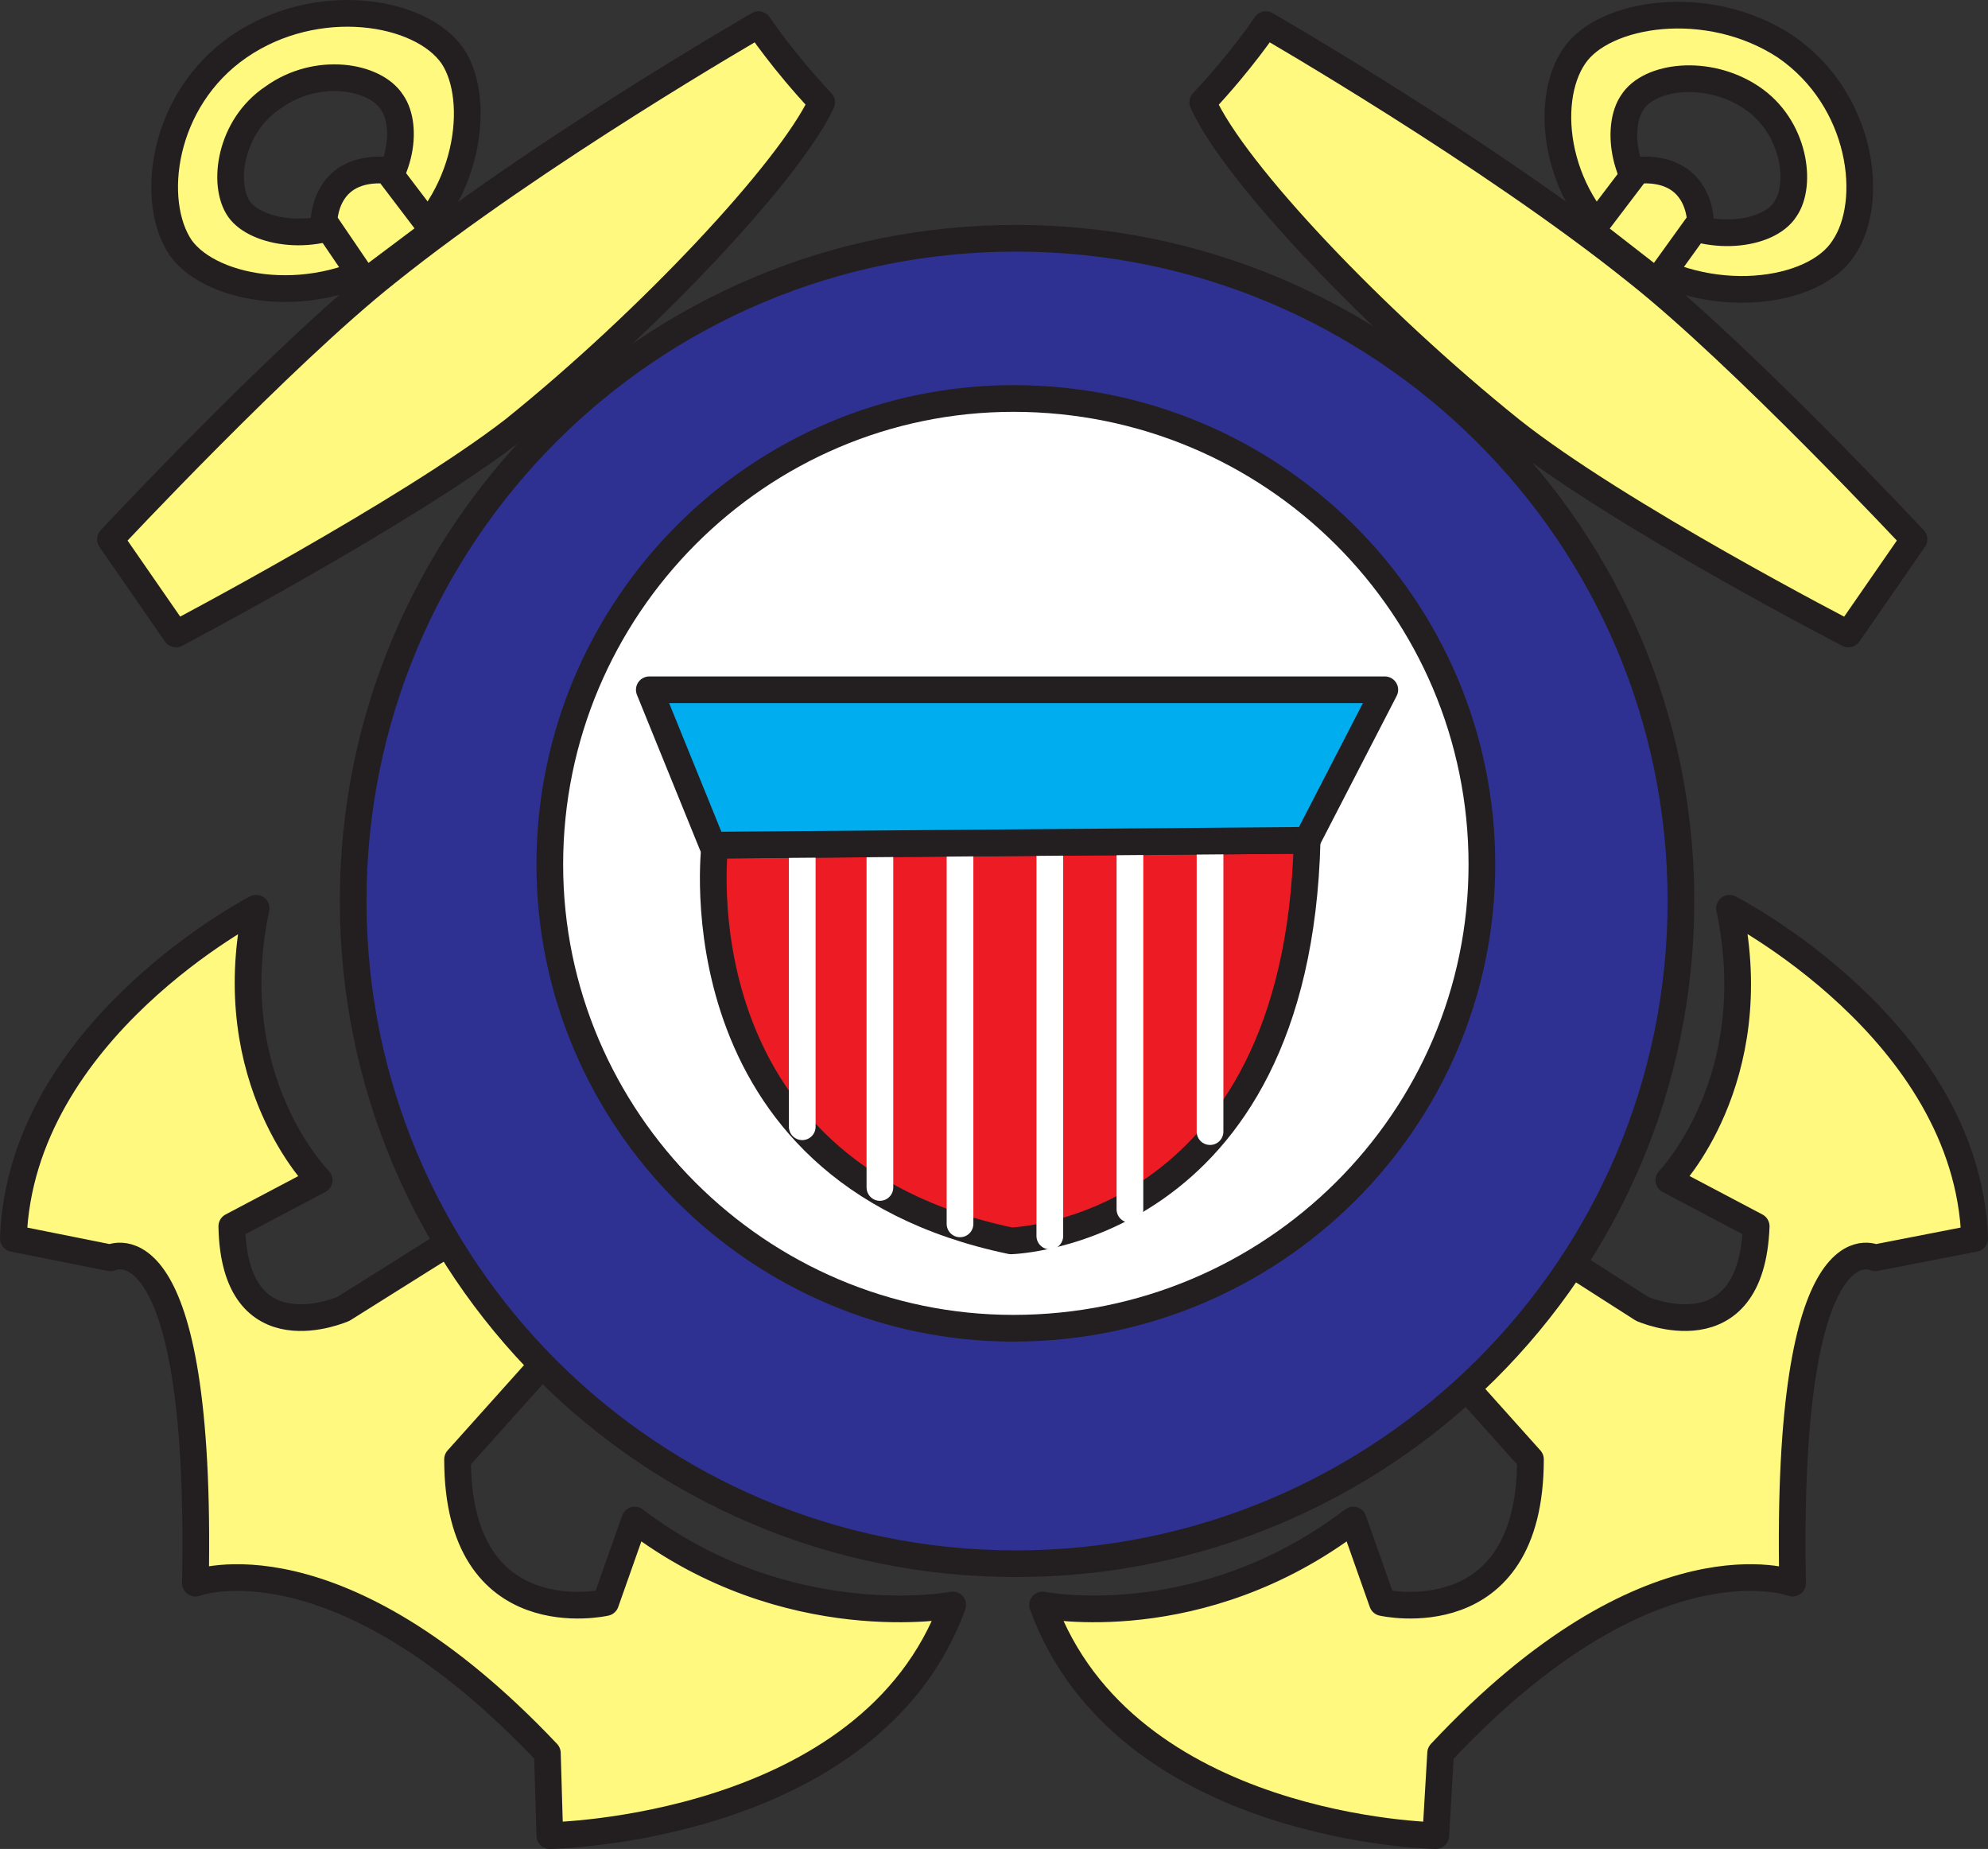
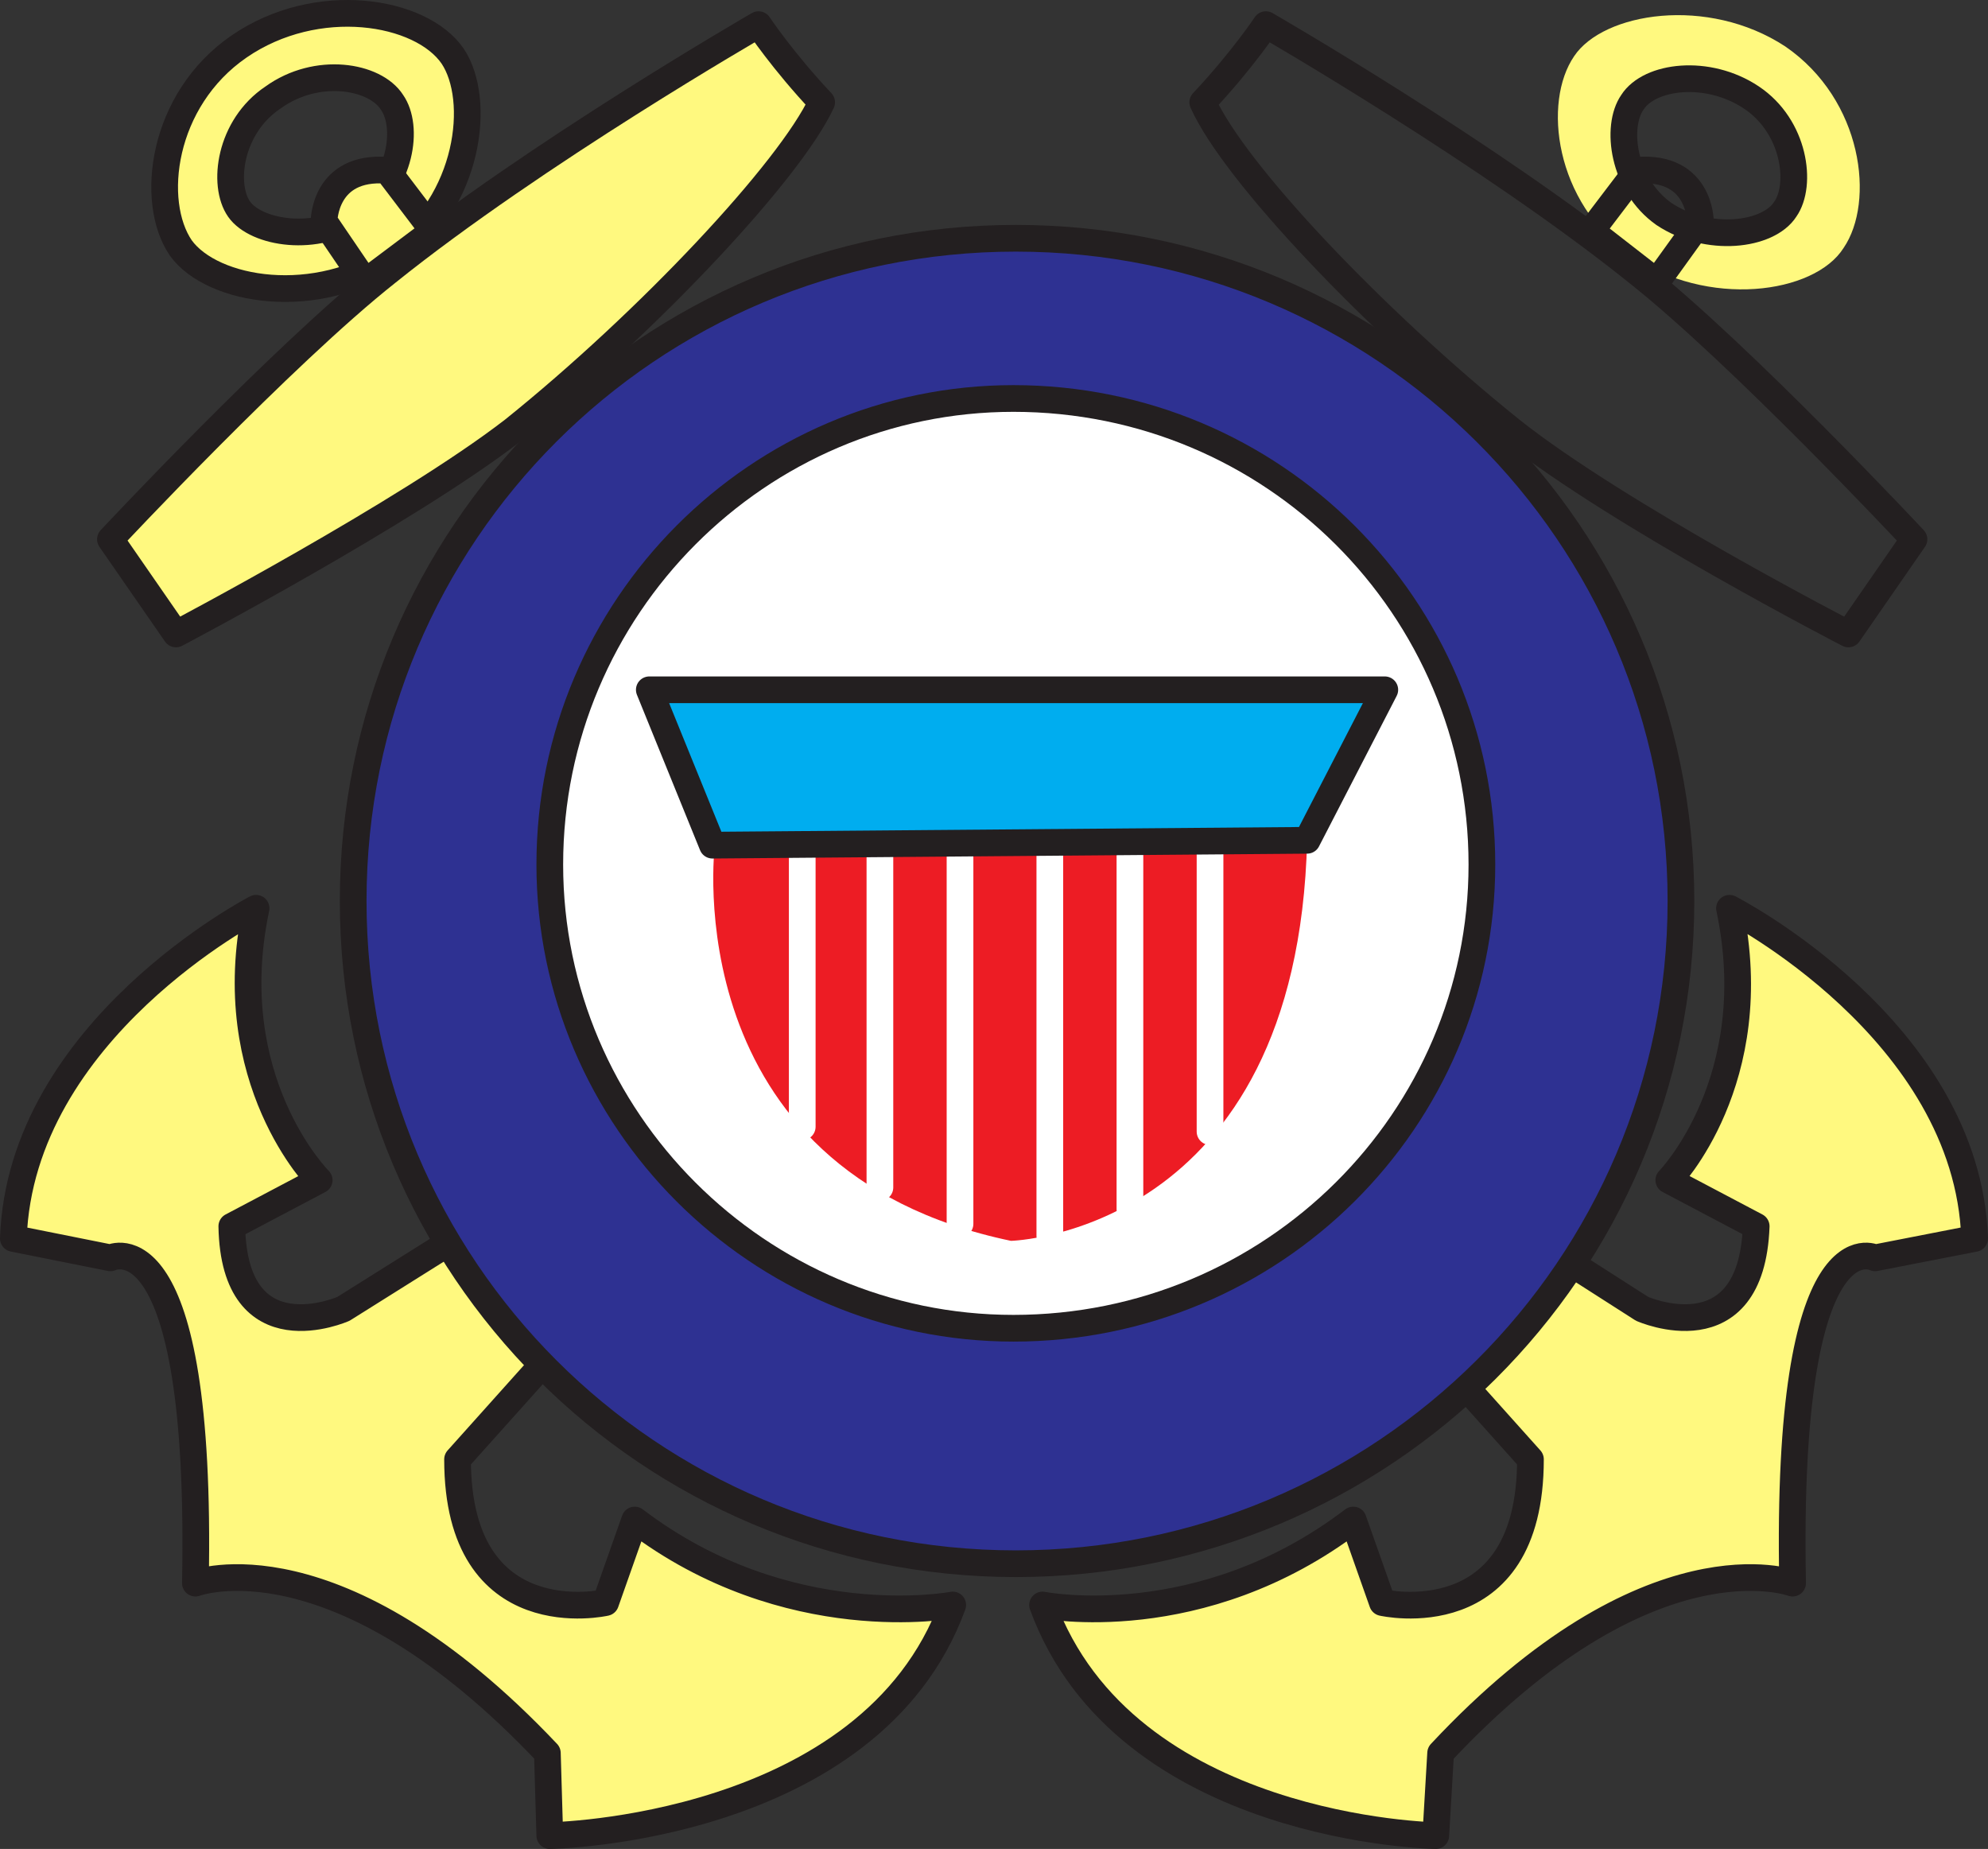
<svg xmlns="http://www.w3.org/2000/svg" width="614.245" height="571.236">
  <rect width="100%" height="100%" fill="#333333" stroke="none" />
  <path fill="#fff97f" fill-rule="evenodd" d="M79.122 280.611s-72.75 37.5-75 102l30 6s28.5-14.25 26.25 100.5c0 0 43.5-16.5 108.75 52.5l.75 25.5s99-1.5 124.5-71.25c0 0-51 9.75-98.25-26.25l-9 25.5s-45.75 10.5-45.75-44.25l32.25-36-29.25-34.5-38.25 24s-33.75 15-34.5-25.5l27-14.25s-30.75-30.75-19.5-84" />
  <path fill="none" stroke="#231f20" stroke-linecap="round" stroke-linejoin="round" stroke-miterlimit="10" stroke-width="8.25" d="M79.122 280.611s-72.75 37.5-75 102l30 6s28.5-14.25 26.25 100.5c0 0 43.5-16.5 108.75 52.5l.75 25.5s99-1.5 124.5-71.25c0 0-51 9.75-98.25-26.25l-9 25.5s-45.75 10.5-45.75-44.25l32.25-36-29.25-34.5-38.25 24s-33.75 15-34.5-25.5l27-14.25s-30.75-30.75-19.5-84zm0 0" />
  <path fill="#fff97f" fill-rule="evenodd" d="M534.372 280.611s73.5 37.5 75.75 102l-30.75 6s-27.75-14.25-25.5 100.5c0 0-44.25-16.5-108.75 52.5l-1.5 25.5s-96-1.5-121.5-71.25c0 0 48.75 9.75 96-26.25l9 25.5s45.75 10.5 45.75-44.25l-32.25-36 29.25-34.5 37.5 24s33.75 15 35.25-25.5l-27-14.25s30-30.75 18.75-84" />
  <path fill="none" stroke="#231f20" stroke-linecap="round" stroke-linejoin="round" stroke-miterlimit="10" stroke-width="8.25" d="M534.372 280.611s73.5 37.5 75.75 102l-30.75 6s-27.75-14.25-25.5 100.5c0 0-44.25-16.5-108.75 52.5l-1.5 25.5s-96-1.5-121.5-71.25c0 0 48.75 9.75 96-26.25l9 25.5s45.75 10.5 45.75-44.25l-32.25-36 29.25-34.5 37.5 24s33.75 15 35.25-25.5l-27-14.25s30-30.75 18.75-84zm0 0" />
  <path fill="#2e3192" fill-rule="evenodd" d="M313.872 483.111c113.25 0 205.5-91.5 205.5-204.75s-92.25-204.75-205.5-204.75-204.75 91.5-204.75 204.75 91.5 204.75 204.75 204.75" />
  <path fill="none" stroke="#231f20" stroke-linecap="round" stroke-linejoin="round" stroke-miterlimit="10" stroke-width="8.25" d="M313.872 483.111c113.25 0 205.5-91.5 205.5-204.75s-92.25-204.75-205.5-204.75-204.75 91.5-204.75 204.75 91.5 204.75 204.75 204.75zm0 0" />
  <path fill="#fff" fill-rule="evenodd" d="M313.122 410.361c80.25 0 144.75-64.5 144.75-143.25 0-79.5-64.5-144-144.75-144-78.75 0-143.25 64.5-143.25 144 0 78.75 64.5 143.25 143.25 143.25" />
  <path fill="none" stroke="#231f20" stroke-linecap="round" stroke-linejoin="round" stroke-miterlimit="10" stroke-width="8.25" d="M313.122 410.361c80.25 0 144.75-64.5 144.75-143.25 0-79.5-64.5-144-144.75-144-78.75 0-143.25 64.5-143.25 144 0 78.75 64.5 143.25 143.25 143.25zm0 0" />
  <path fill="#ed1c24" fill-rule="evenodd" d="M220.872 261.111s-12.75 100.5 91.5 122.25c0 0 88.5-2.25 91.5-123.75l-183 1.5" />
-   <path fill="none" stroke="#231f20" stroke-linecap="round" stroke-linejoin="round" stroke-miterlimit="10" stroke-width="8.25" d="M220.872 261.111s-12.75 100.5 91.5 122.25c0 0 88.5-2.25 91.5-123.75zm0 0" />
  <path fill="none" stroke="#fff" stroke-linecap="round" stroke-linejoin="round" stroke-miterlimit="10" stroke-width="8.25" d="M296.622 378.111v-113.25m27.75 117v-118.5m24.75 110.25v-112.5m24.75 88.5v-87m-126 85.5v-86.25m24 105v-103.5" />
  <path fill="#fff97f" fill-rule="evenodd" d="m54.372 195.861-20.25-29.25s53.25-57 85.5-82.5c45.75-36.75 114.75-76.5 114.75-76.5s7.5 11.25 19.5 24c-9.75 21-53.25 67.5-95.25 101.25-33 25.5-104.25 63-104.25 63" />
  <path fill="none" stroke="#231f20" stroke-linecap="round" stroke-linejoin="round" stroke-miterlimit="10" stroke-width="8.25" d="m54.372 195.861-20.25-29.25s53.25-57 85.5-82.5c45.75-36.75 114.75-76.5 114.75-76.5s7.5 11.25 19.5 24c-9.75 21-53.25 67.5-95.25 101.25-33 25.5-104.25 63-104.25 63zm0 0" />
  <path fill="#fff97f" fill-rule="evenodd" d="M73.872 14.361c24-16.5 56.25-11.25 66 3 9 13.5 5.25 45-18 61.5-24 16.5-56.25 11.25-66-2.25-9.75-14.25-6-45.75 18-62.25m0 50.25c5.25 7.5 24 10.5 36.75 1.5 13.5-9.75 15.75-27 10.5-34.5-5.25-8.25-23.25-11.25-36.75-1.5-13.5 9-15.75 27-10.5 34.5" />
  <path fill="none" stroke="#231f20" stroke-linecap="round" stroke-linejoin="round" stroke-miterlimit="10" stroke-width="8.25" d="M73.872 14.361c24-16.5 56.25-11.25 66 3 9 13.5 5.25 45-18 61.5-24 16.5-56.25 11.25-66-2.25-9.75-14.25-6-45.75 18-62.25m0 50.25c5.25 7.5 24 10.5 36.75 1.5 13.5-9.75 15.75-27 10.5-34.5-5.25-8.25-23.25-11.25-36.75-1.5-13.5 9-15.75 27-10.5 34.5zm0 0" />
  <path fill="#fff97f" fill-rule="evenodd" d="M100.122 68.361s0-17.25 19.5-15.75l14.25 18.75-21 15.75-12.75-18.75" />
  <path fill="none" stroke="#231f20" stroke-linecap="round" stroke-linejoin="round" stroke-miterlimit="10" stroke-width="8.25" d="M100.122 68.361s0-17.25 19.5-15.75l14.25 18.75-21 15.75zm0 0" />
-   <path fill="#fff97f" fill-rule="evenodd" d="m571.122 195.861 20.25-29.25s-53.25-57-85.5-82.5c-45.75-36.75-114.75-76.5-114.75-76.5s-7.5 11.25-19.5 24c9.75 21.75 53.25 67.5 95.25 101.25 33 26.25 104.25 63 104.25 63" />
  <path fill="none" stroke="#231f20" stroke-linecap="round" stroke-linejoin="round" stroke-miterlimit="10" stroke-width="8.25" d="m571.122 195.861 20.25-29.25s-53.25-57-85.5-82.5c-45.75-36.75-114.75-76.5-114.75-76.5s-7.5 11.25-19.5 24c9.75 21.75 53.25 67.5 95.25 101.25 33 26.25 104.25 63 104.25 63zm0 0" />
  <path fill="#fff97f" fill-rule="evenodd" d="M569.622 76.611c-9 14.25-42 18.75-66 2.25-23.25-16.5-27-47.25-17.25-61.5 9-13.5 41.25-18.75 65.25-3 24 16.5 27.75 48 18 62.25m-28.5-46.5c-13.5-9-31.5-6.75-36.75 1.5-5.25 7.5-3 25.5 9.75 34.5 13.5 9 32.25 6.75 37.5-1.5 5.25-7.5 3-25.5-10.5-34.5" />
-   <path fill="none" stroke="#231f20" stroke-linecap="round" stroke-linejoin="round" stroke-miterlimit="10" stroke-width="8.25" d="M569.622 76.611c-9 14.25-42 18.75-66 2.25-23.25-16.5-27-47.25-17.25-61.5 9-13.5 41.25-18.75 65.25-3 24 16.5 27.75 48 18 62.25m-28.5-46.5c-13.5-9-31.5-6.75-36.75 1.5-5.25 7.5-3 25.5 9.75 34.5 13.5 9 32.25 6.75 37.5-1.5 5.25-7.5 3-25.5-10.5-34.5zm0 0" />
-   <path fill="#fff97f" fill-rule="evenodd" d="M525.372 68.361s0-17.25-19.5-15.75l-14.25 18.75 20.25 15.75 13.5-18.75" />
+   <path fill="none" stroke="#231f20" stroke-linecap="round" stroke-linejoin="round" stroke-miterlimit="10" stroke-width="8.25" d="M569.622 76.611m-28.5-46.5c-13.5-9-31.5-6.75-36.75 1.5-5.25 7.5-3 25.5 9.75 34.5 13.5 9 32.25 6.75 37.5-1.5 5.25-7.5 3-25.5-10.5-34.5zm0 0" />
  <path fill="none" stroke="#231f20" stroke-linecap="round" stroke-linejoin="round" stroke-miterlimit="10" stroke-width="8.25" d="M525.372 68.361s0-17.25-19.5-15.75l-14.25 18.75 20.25 15.75zm0 0" />
  <path fill="#00adef" fill-rule="evenodd" d="M200.622 213.111h227.25l-24 46.5-183.75 1.5-19.5-48" />
  <path fill="none" stroke="#231f20" stroke-linecap="round" stroke-linejoin="round" stroke-miterlimit="10" stroke-width="8.25" d="M200.622 213.111h227.25l-24 46.5-183.75 1.5zm0 0" />
</svg>